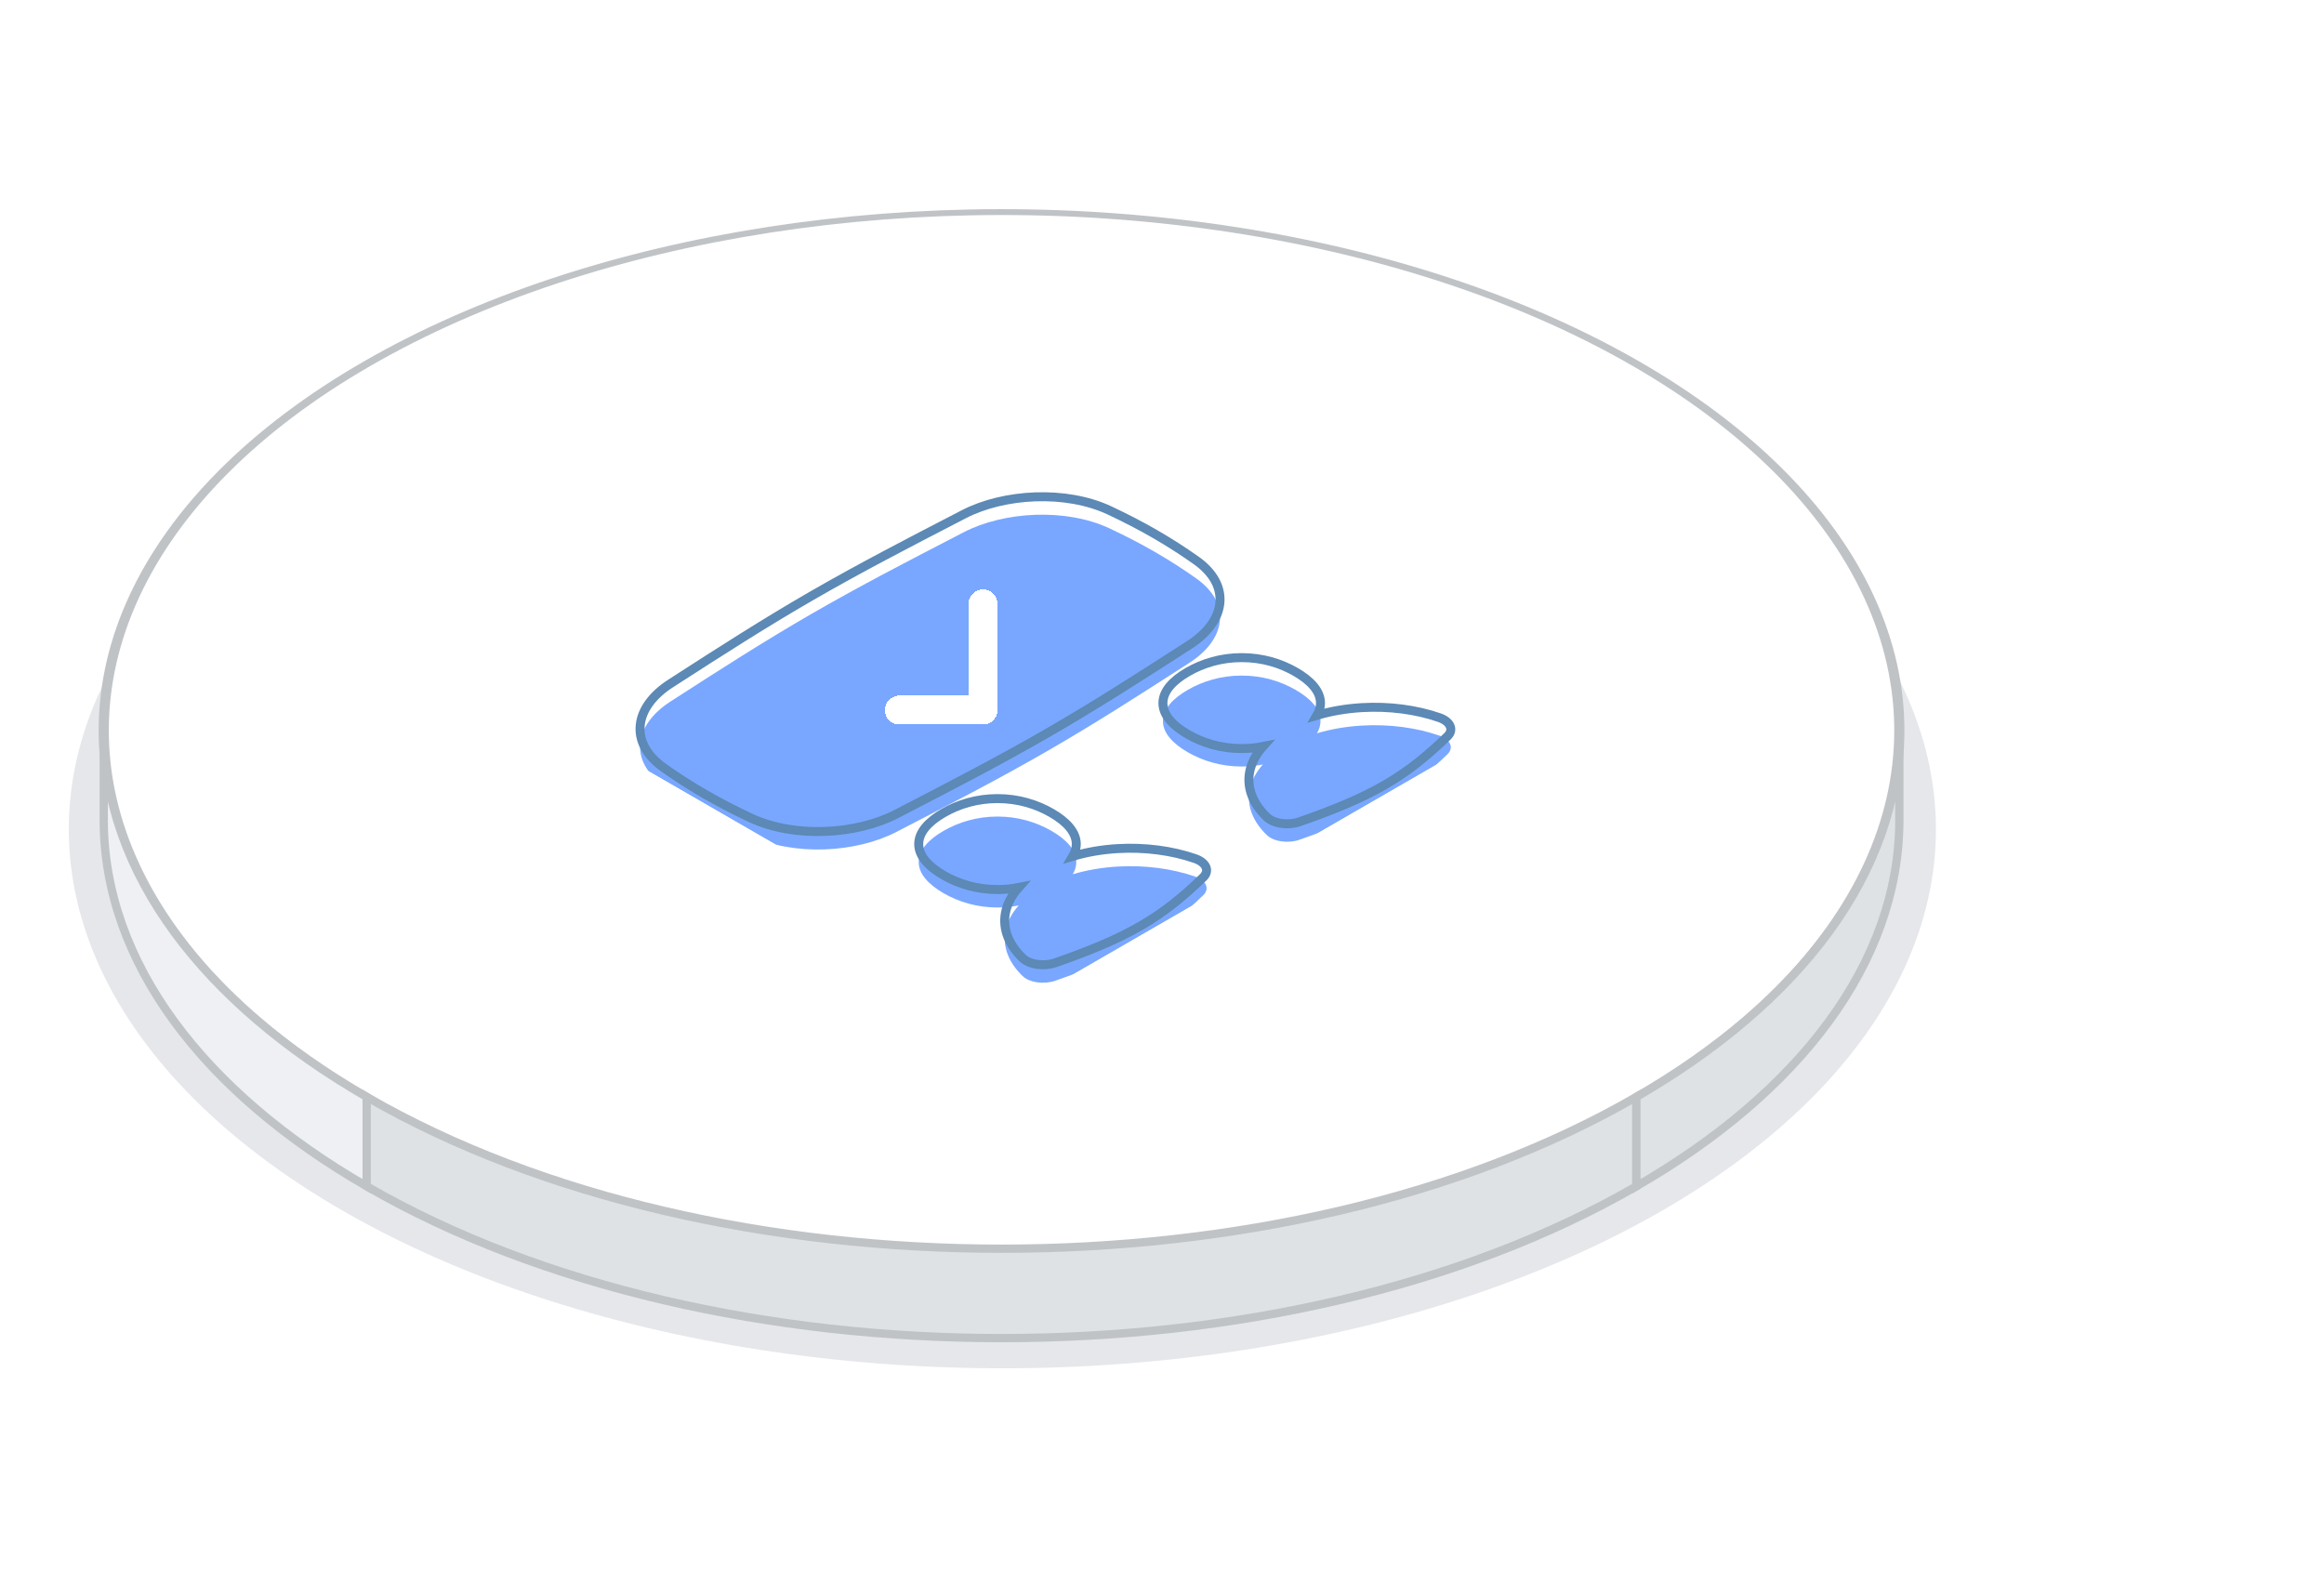
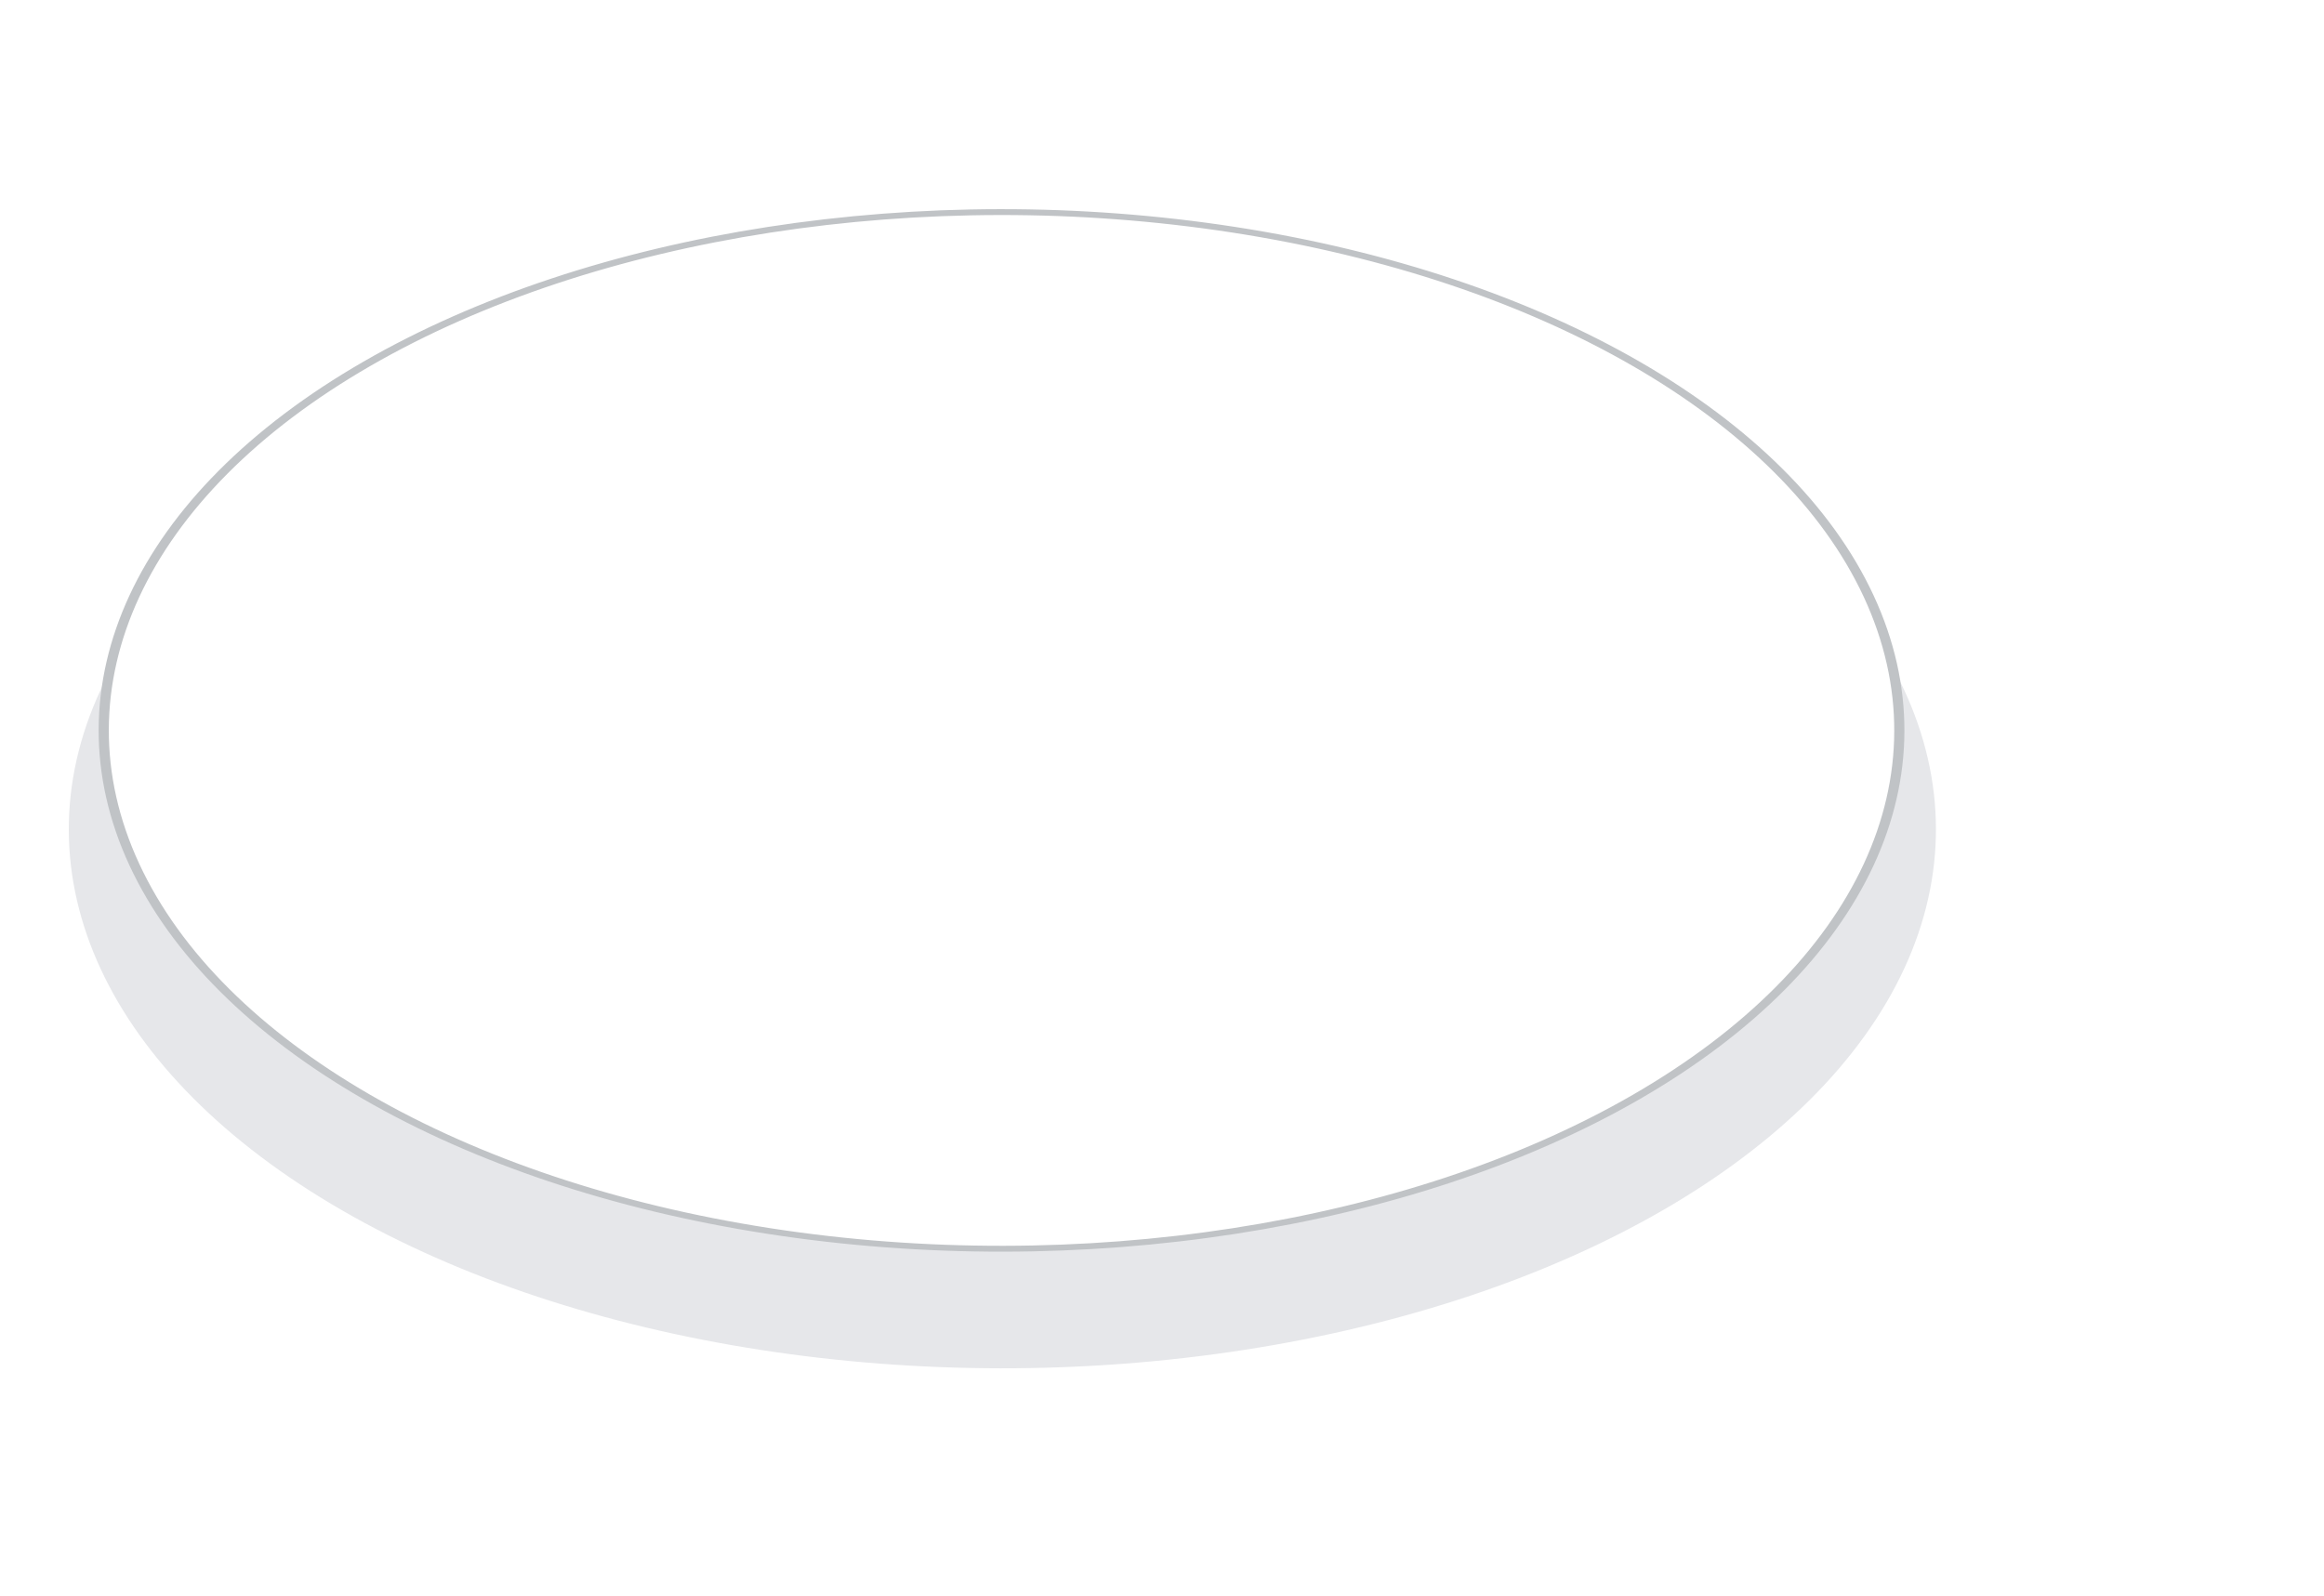
<svg xmlns="http://www.w3.org/2000/svg" width="233" height="160" viewBox="0 0 233 160" fill="none">
  <circle cx="76.423" cy="76.423" r="76.423" transform="matrix(0.866 -0.5 0.866 0.5 -31.869 83.154)" fill="#E6E7EA" />
  <circle cx="73.495" cy="73.495" r="73.495" transform="matrix(0.866 0.5 -0.866 0.5 100.412 -0.259)" fill="white" stroke="#C0C3C6" stroke-width="0.832" />
  <g clip-path="url(#clip0_2193_607)">
    <g filter="url(#filter0_i_2193_607)">
-       <path fill-rule="evenodd" clip-rule="evenodd" d="M67.863 68.125C72.109 65.389 76.555 62.524 81.377 59.74C86.2 56.956 91.162 54.389 95.901 51.938L96.624 51.563C100.639 49.486 106.849 49.109 111.266 51.19C114.523 52.724 117.264 54.306 119.921 56.186C123.524 58.736 122.871 62.322 119.273 64.64L118.625 65.058C114.379 67.794 109.933 70.658 105.111 73.443C100.288 76.227 95.326 78.793 90.588 81.245L89.864 81.619C85.849 83.697 79.639 84.073 75.222 81.993C71.965 80.459 69.224 78.877 66.567 76.996C62.964 74.446 63.617 70.861 67.215 68.543L67.863 68.125ZM94.597 81.508C93.092 82.376 92.109 83.439 92.109 84.632C92.109 85.826 93.092 86.888 94.597 87.756C96.101 88.625 97.941 89.192 100.008 89.192C100.747 89.192 101.456 89.12 102.132 88.987C101.411 89.794 100.953 90.677 100.793 91.594C100.521 93.159 101.135 94.731 102.537 96.074C102.86 96.384 103.384 96.607 103.993 96.694C104.601 96.781 105.245 96.725 105.783 96.539C109.37 95.291 112.058 94.166 114.382 92.818C116.707 91.47 118.582 89.948 120.636 87.961C121.303 87.316 120.941 86.48 119.826 86.092C117.499 85.283 114.778 84.928 112.066 85.085C110.479 85.177 108.949 85.442 107.551 85.858C107.781 85.468 107.907 85.058 107.907 84.632C107.907 83.439 106.924 82.376 105.419 81.508C103.915 80.639 102.075 80.072 100.008 80.072C97.941 80.072 96.101 80.639 94.597 81.508ZM116.592 70.497C116.592 69.303 117.576 68.241 119.08 67.373C120.584 66.504 122.424 65.936 124.491 65.937C126.558 65.936 128.398 66.504 129.902 67.373C131.407 68.241 132.39 69.303 132.39 70.497C132.39 70.923 132.264 71.333 132.034 71.723C133.432 71.307 134.962 71.042 136.549 70.95C139.261 70.793 141.982 71.147 144.309 71.957C145.424 72.344 145.787 73.18 145.119 73.826C143.065 75.812 141.19 77.335 138.865 78.683C136.541 80.031 133.853 81.155 130.266 82.403C129.728 82.59 129.085 82.646 128.476 82.559C127.867 82.472 127.343 82.249 127.02 81.938C125.618 80.595 125.004 79.024 125.276 77.459C125.436 76.542 125.894 75.659 126.615 74.852C125.939 74.985 125.23 75.057 124.491 75.057C122.424 75.057 120.584 74.49 119.08 73.621C117.575 72.752 116.592 71.69 116.592 70.497Z" fill="#79A7FF" />
-     </g>
-     <path fill-rule="evenodd" clip-rule="evenodd" d="M67.863 68.125C72.109 65.389 76.555 62.524 81.377 59.74C86.2 56.956 91.162 54.389 95.901 51.938L96.624 51.563C100.639 49.486 106.849 49.109 111.266 51.19C114.523 52.724 117.264 54.306 119.921 56.186C123.524 58.736 122.871 62.322 119.273 64.64L118.625 65.058C114.379 67.794 109.933 70.658 105.111 73.443C100.288 76.227 95.326 78.793 90.588 81.245L89.864 81.619C85.849 83.697 79.639 84.073 75.222 81.993C71.965 80.459 69.224 78.877 66.567 76.996C62.964 74.446 63.617 70.861 67.215 68.543L67.863 68.125ZM94.597 81.508C93.092 82.376 92.109 83.439 92.109 84.632C92.109 85.826 93.092 86.888 94.597 87.756C96.101 88.625 97.941 89.192 100.008 89.192C100.747 89.192 101.456 89.12 102.132 88.987C101.411 89.794 100.953 90.677 100.793 91.594C100.521 93.159 101.135 94.731 102.537 96.074C102.86 96.384 103.384 96.607 103.993 96.694C104.601 96.781 105.245 96.725 105.783 96.539C109.37 95.291 112.058 94.166 114.382 92.818C116.707 91.47 118.582 89.948 120.636 87.961C121.303 87.316 120.941 86.48 119.826 86.092C117.499 85.283 114.778 84.928 112.066 85.085C110.479 85.177 108.949 85.442 107.551 85.858C107.781 85.468 107.907 85.058 107.907 84.632C107.907 83.439 106.924 82.376 105.419 81.508C103.915 80.639 102.075 80.072 100.008 80.072C97.941 80.072 96.101 80.639 94.597 81.508ZM116.592 70.497C116.592 69.303 117.576 68.241 119.08 67.373C120.584 66.504 122.424 65.936 124.491 65.937C126.558 65.936 128.398 66.504 129.902 67.373C131.407 68.241 132.39 69.303 132.39 70.497C132.39 70.923 132.264 71.333 132.034 71.723C133.432 71.307 134.962 71.042 136.549 70.95C139.261 70.793 141.982 71.147 144.309 71.957C145.424 72.344 145.787 73.18 145.119 73.826C143.065 75.812 141.19 77.335 138.865 78.683C136.541 80.031 133.853 81.155 130.266 82.403C129.728 82.59 129.085 82.646 128.476 82.559C127.867 82.472 127.343 82.249 127.02 81.938C125.618 80.595 125.004 79.024 125.276 77.459C125.436 76.542 125.894 75.659 126.615 74.852C125.939 74.985 125.23 75.057 124.491 75.057C122.424 75.057 120.584 74.49 119.08 73.621C117.575 72.752 116.592 71.69 116.592 70.497Z" stroke="#5C89B5" stroke-width="0.9" />
+       </g>
    <g filter="url(#filter1_d_2193_607)">
      <path d="M98.553 58.741V69.396H90.164" stroke="white" stroke-width="2.9" stroke-linecap="round" stroke-linejoin="round" shape-rendering="crispEdges" />
    </g>
  </g>
-   <path d="M10.4 73.236C10.4 87.587 20.475 100.579 36.764 109.984V118.947C20.475 109.542 10.4 96.55 10.4 82.199V73.236Z" fill="#EFF0F4" stroke="#C0C3C6" stroke-width="0.832" />
-   <path d="M36.762 109.983C71.914 130.278 128.907 130.278 164.059 109.983V118.946C128.907 139.241 71.914 139.241 36.762 118.946V109.983Z" fill="#DFE2E5" stroke="#C0C3C6" stroke-width="0.832" />
-   <path d="M190.425 73.236C190.425 87.587 180.35 100.579 164.061 109.984V118.947C180.35 109.542 190.425 96.55 190.425 82.199V73.236Z" fill="#DFE2E5" stroke="#C0C3C6" stroke-width="0.832" />
  <defs>
    <filter id="filter0_i_2193_607" x="63.617" y="49.486" width="82.388" height="47.566" filterUnits="userSpaceOnUse" color-interpolation-filters="sRGB">
      <feFlood flood-opacity="0" result="BackgroundImageFix" />
      <feBlend mode="normal" in="SourceGraphic" in2="BackgroundImageFix" result="shape" />
      <feColorMatrix in="SourceAlpha" type="matrix" values="0 0 0 0 0 0 0 0 0 0 0 0 0 0 0 0 0 0 127 0" result="hardAlpha" />
      <feOffset dy="1.8" />
      <feComposite in2="hardAlpha" operator="arithmetic" k2="-1" k3="1" />
      <feColorMatrix type="matrix" values="0 0 0 0 0.254 0 0 0 0 0.365 0 0 0 0 0.764 0 0 0 1 0" />
      <feBlend mode="normal" in2="shape" result="effect1_innerShadow_2193_607" />
    </filter>
    <filter id="filter1_d_2193_607" x="88.389" y="57.716" width="11.94" height="14.506" filterUnits="userSpaceOnUse" color-interpolation-filters="sRGB">
      <feFlood flood-opacity="0" result="BackgroundImageFix" />
      <feColorMatrix in="SourceAlpha" type="matrix" values="0 0 0 0 0 0 0 0 0 0 0 0 0 0 0 0 0 0 127 0" result="hardAlpha" />
      <feOffset dy="1.8" />
      <feComposite in2="hardAlpha" operator="out" />
      <feColorMatrix type="matrix" values="0 0 0 0 0.254 0 0 0 0 0.365 0 0 0 0 0.764 0 0 0 1 0" />
      <feBlend mode="normal" in2="BackgroundImageFix" result="effect1_dropShadow_2193_607" />
      <feBlend mode="normal" in="SourceGraphic" in2="effect1_dropShadow_2193_607" result="shape" />
    </filter>
    <clipPath id="clip0_2193_607">
      <rect width="54.065" height="54.065" fill="white" transform="matrix(0.866 -0.5 0.866 0.5 57.131 72.773)" />
    </clipPath>
  </defs>
</svg>